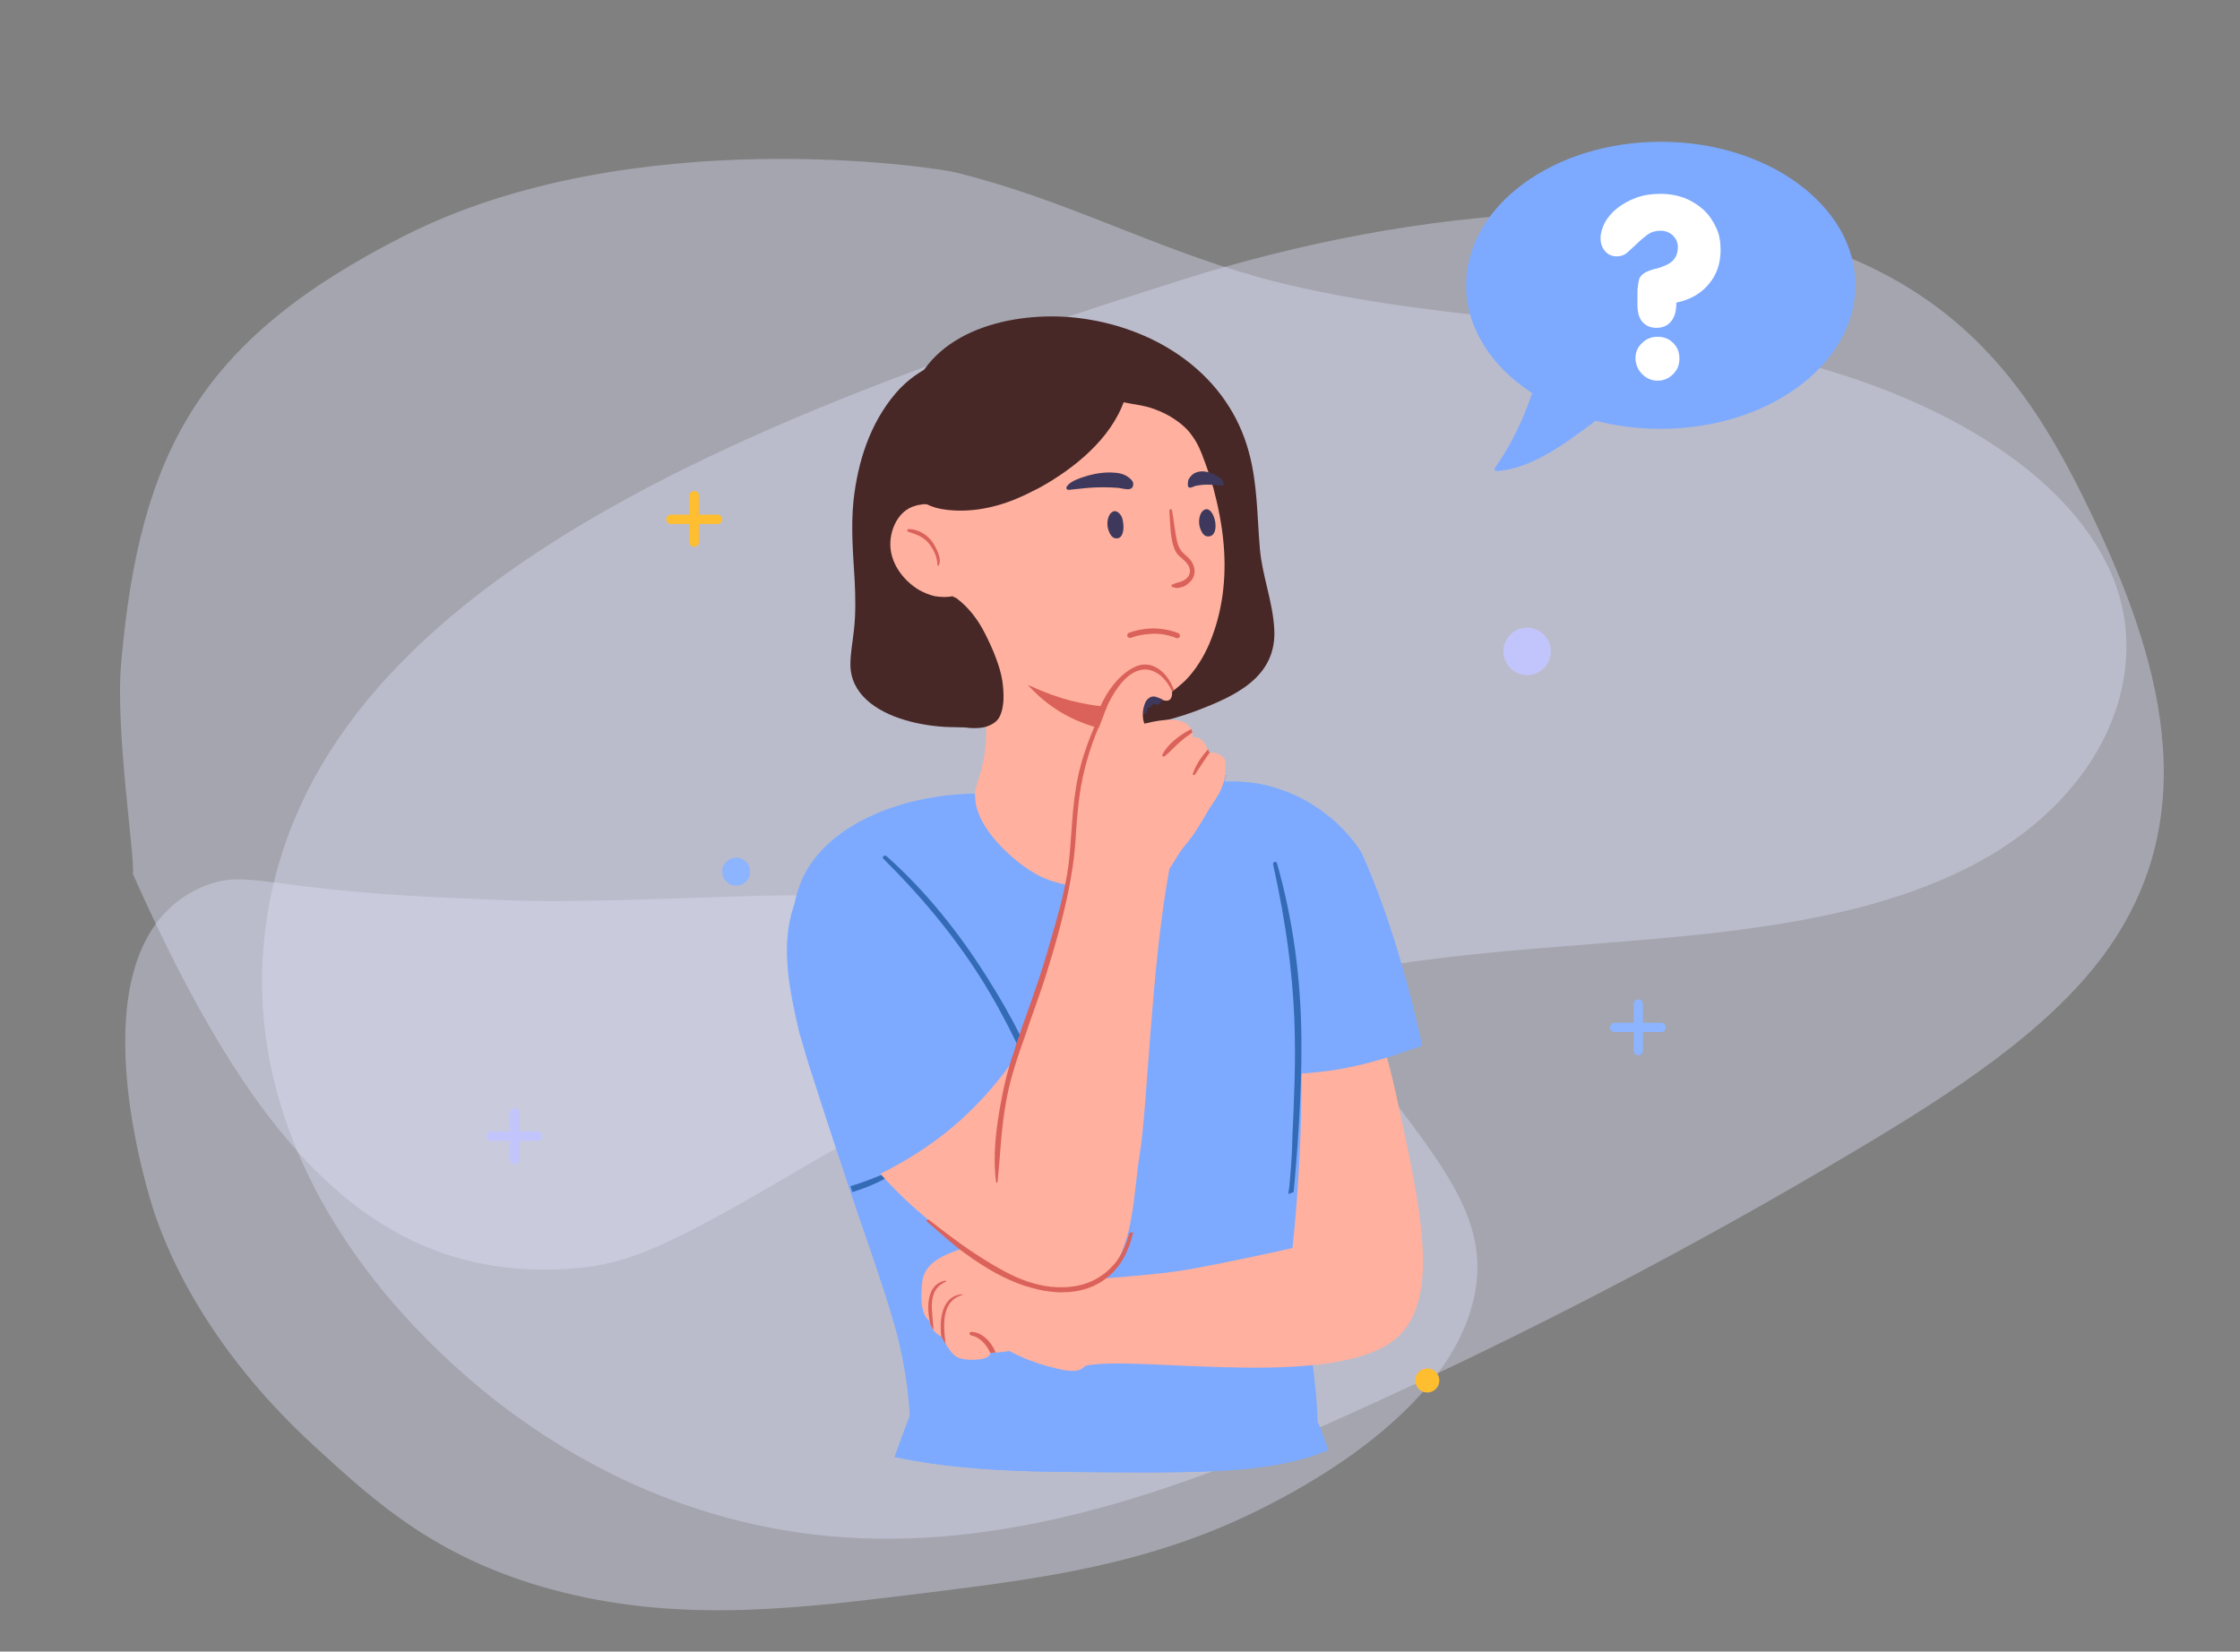
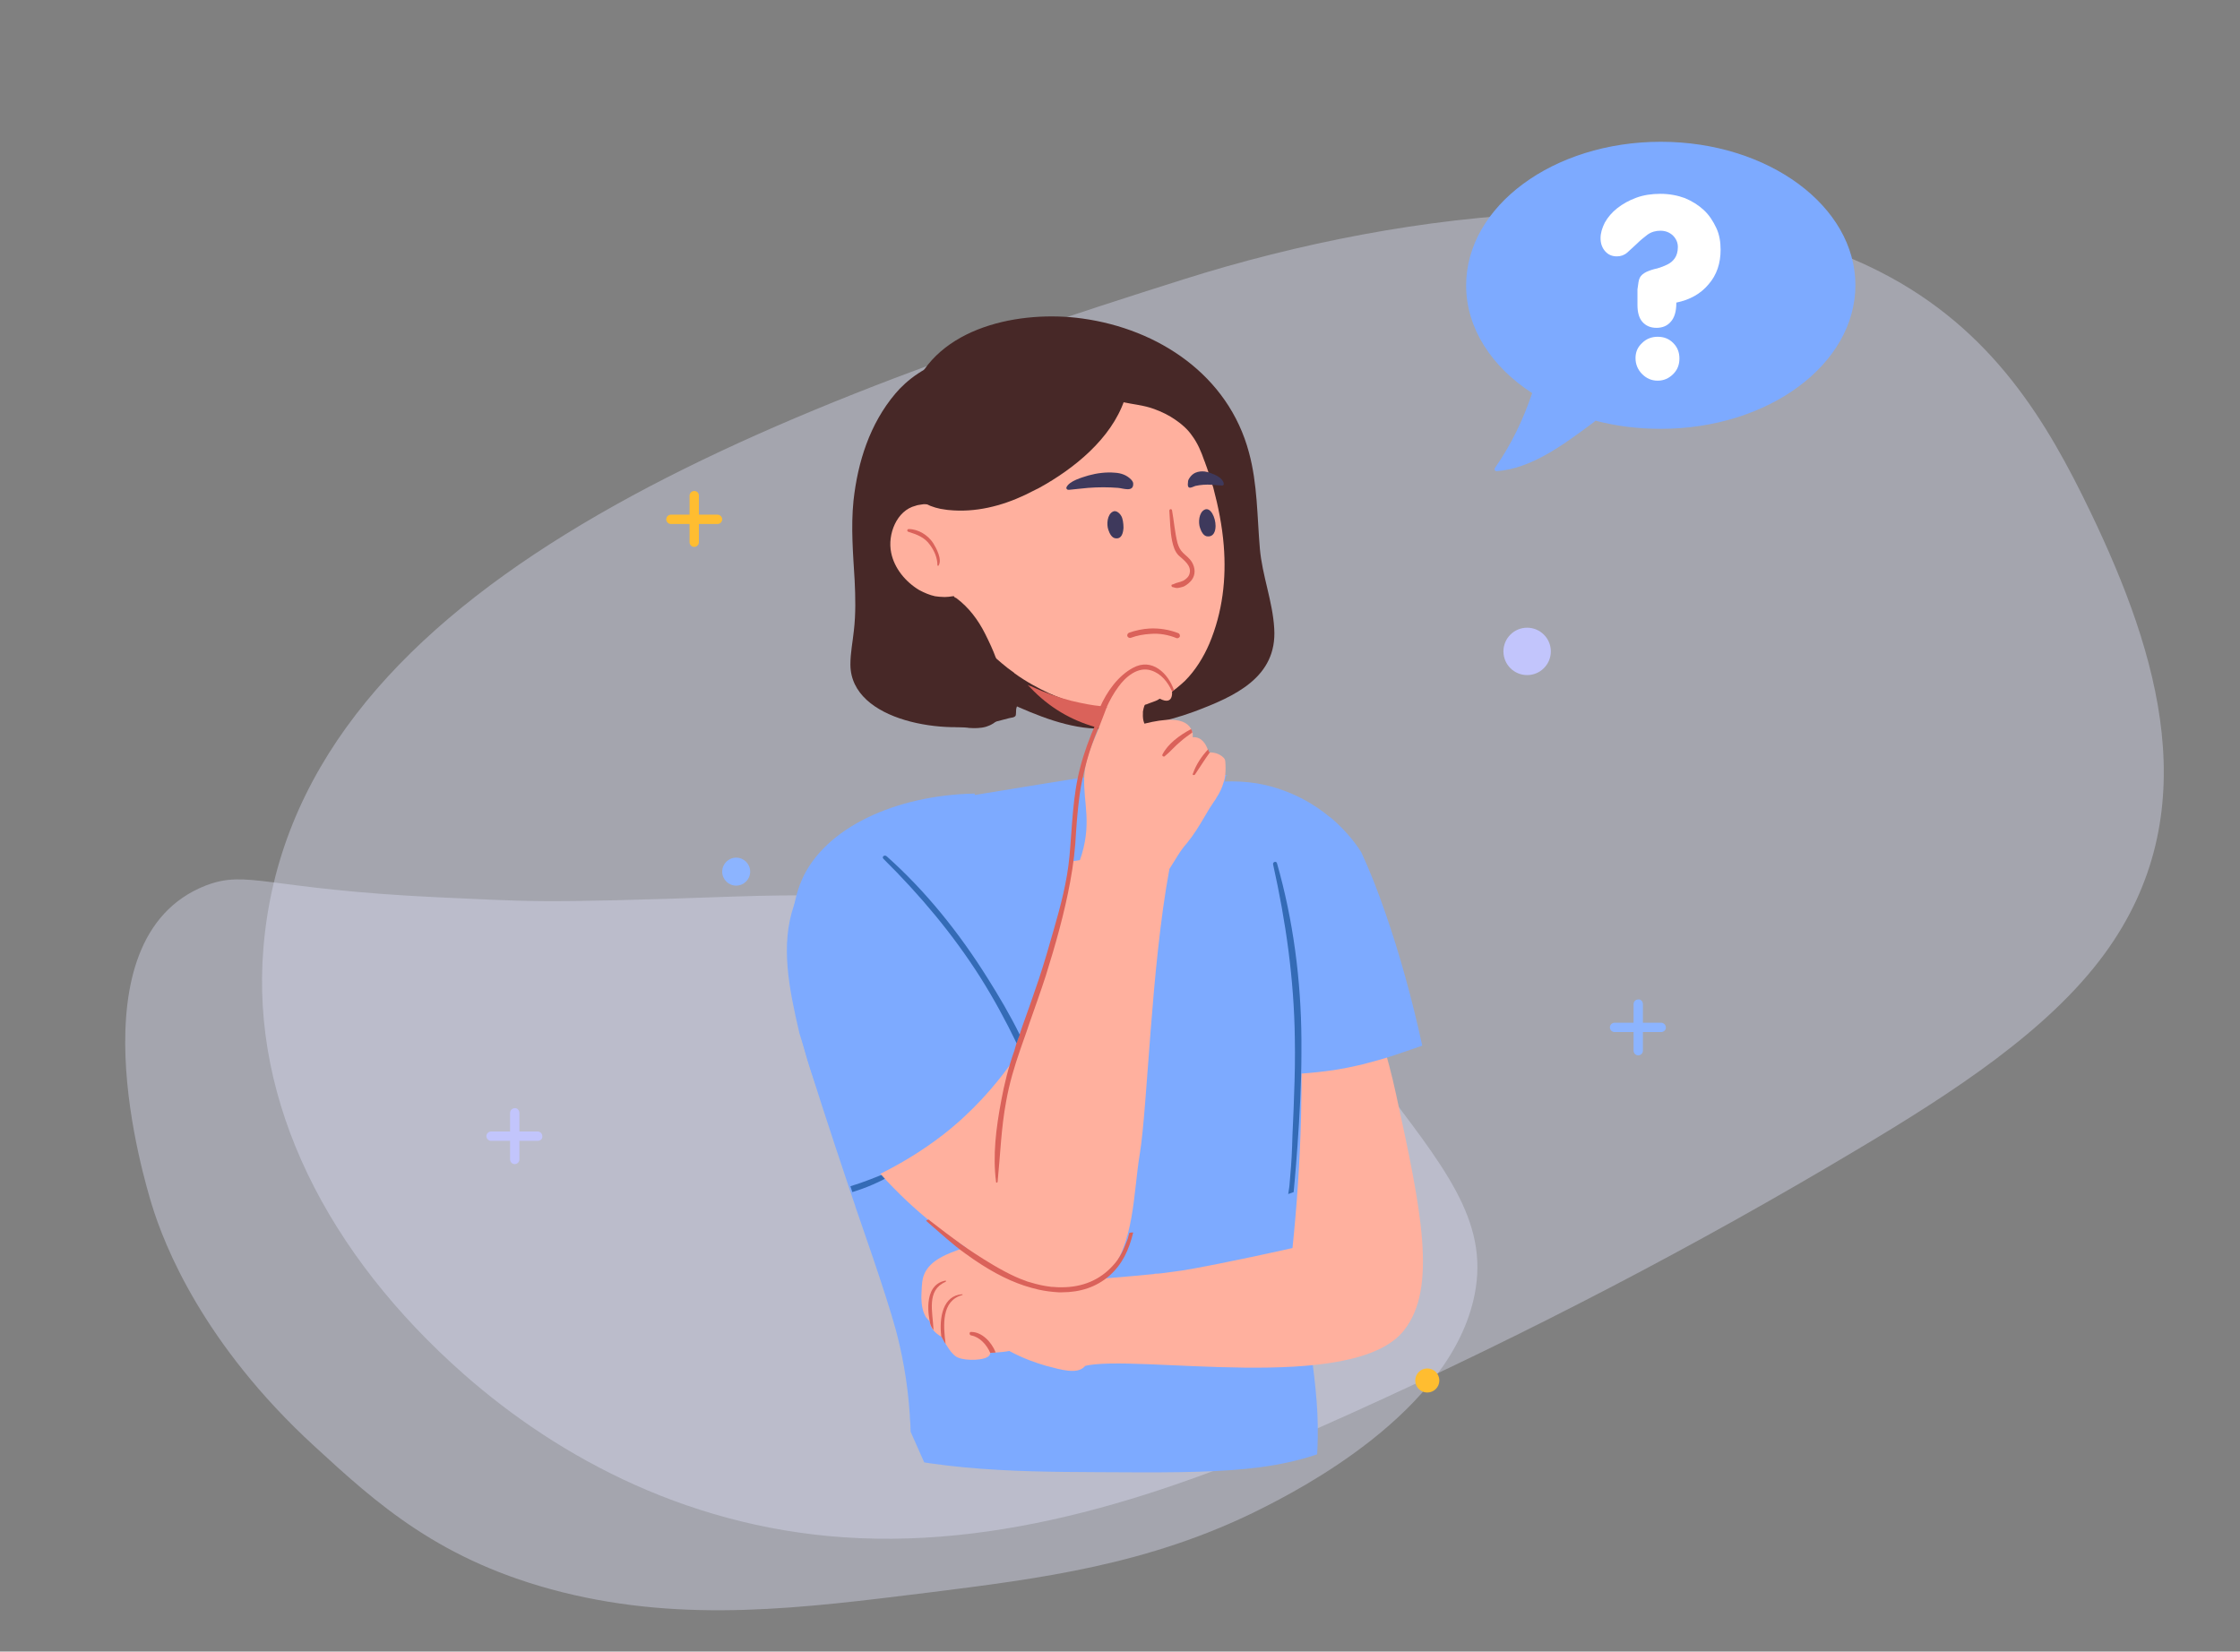
<svg xmlns="http://www.w3.org/2000/svg" xmlns:xlink="http://www.w3.org/1999/xlink" version="1.1" id="Слой_1" x="0px" y="0px" viewBox="0 0 576.6 425.2" style="enable-background:new 0 0 576.6 425.2;" xml:space="preserve">
  <rect x="0" y="0" width="576.6" height="425.2" fill="#808080" stroke="none" />
  <style type="text/css"> .st0{opacity:0.37;fill:#E2E3FC;} .st1{clip-path:url(#SVGID_00000096739860946469575000000012725631029668022925_);} .st2{fill:#7DAAFF;} .st3{fill:#472827;} .st4{fill:#FFB09E;} .st5{fill:#3E395C;} .st6{fill:#DA625A;} .st7{fill:#346BB6;} .st8{fill:#FFFFFF;} .st9{fill:#8CB4FF;} .st10{fill:#FFBD30;} .st11{fill:#C2C5FC;} </style>
  <g id="die_2">
    <path class="st0" d="M304.7,71.9c58.5-18.5,131.7-26.2,179.3-1.9c29,14.8,43,38.7,54.2,62c17.4,36.3,30.1,77.3,3.5,113.6 c-14.4,19.7-39,35.7-63.9,50.5c-41,24.5-84.5,47.2-130.1,67.8c-38.4,17.4-81.9,34-126.4,32.1c-42.7-1.8-77.4-20.6-102-42.3 C84.4,322.9,64.5,284,67.8,244.1C75.2,153,188.9,108.4,304.7,71.9z" />
-     <path class="st0" d="M246,44.4c27.5,6.7,50.4,19.2,77.4,26.8c41.8,11.7,91,10.8,134.1,20.7c39.4,9.1,73.4,28.5,85.5,54.7 c12.1,26.2-1.2,59.1-36.7,76.9c-36.3,18.2-84.2,17.6-128.1,22.3c-62.1,6.6-122.5,25.8-170.6,54.2c-38.1,22.5-47.4,26.3-64.8,26.8 C94,328.2,63.9,291.7,34.2,225c0.6-4.2-4.6-37-3-54.5c4.8-53.9,20-83,72.9-109.8C162.3,31.2,240.5,43,246,44.4z" />
    <path class="st0" d="M52.9,228c-34.8,13.7-15.5,76.5-13.9,81.9c3.3,10.9,13.4,36.2,41.8,62.3c16.2,14.9,32.5,29.8,63.9,37.7 c32,8,61.9,4.1,94.3,0.1c28.7-3.6,56.8-7.1,85.5-21.5c9.3-4.7,49.1-24.8,55.1-55.3c3.8-19.2-8.3-33.2-25.2-55.7 c-8.5-11.3-18-22.7-33.3-30.5c-14.2-7.3-32.9-12.5-76.1-15.2c-23.1-1.5-41-1.5-55.6-1c-53.1,1.9-53.1,1.2-76.8,0.2 C68.2,228.9,63.8,223.8,52.9,228z" />
  </g>
  <g id="woman_2">
    <g>
      <defs>
        <path id="SVGID_1_" d="M348,370.6c-16.9,8.7-33.6,8.6-65.6,8.4c-21.5-0.1-46.6-0.3-69.1-8.7c-46.6-17.4-76.1-68-84.8-110.4 C112,180.5,159.6,86.5,228.3,68.2c32.3-8.6,77.4-2.5,96.4,23.8c14.9,20.6,0.5,35.4,10.5,72c14.7,54.4,54.6,53.9,63.3,98.7 C406.4,303.5,383,352.6,348,370.6z" />
      </defs>
      <clipPath id="SVGID_00000025407173741318072560000007253480868764732854_">
        <use xlink:href="#SVGID_1_" style="overflow:visible;" />
      </clipPath>
      <g id="Woman_1_" style="clip-path:url(#SVGID_00000025407173741318072560000007253480868764732854_);">
        <g id="Woman_4_">
          <g>
            <g>
              <path class="st2" d="M205.8,266.1c0.7,2.2,1.4,4.3,2,6.5c0.4,1.4,0.9,2.8,1.3,4.2c0.3,1.1,0.7,2.2,1,3.2 c0.5,1.6,1,3.1,1.5,4.7c0,0.1,0.1,0.2,0.1,0.3c1.1,3.5,2.3,6.9,3.4,10.4c1.2,3.7,2.5,7.4,3.7,11.1c0.2,0.5,0.3,1,0.5,1.5 c0.5,1.5,0.9,2.5,0.9,2.7c1.2,3.6,7.6,21.5,10.4,31.7c1.4,5.3,3,12.7,3.6,22c0,0.1,0,0.2,0,0.4c0.1,1.2,0.2,2.5,0.2,3.8 c2.6,5.8,5.2,11.7,7.7,17.5c9.6,4.1,26.9,10,49,9.9c19.6-0.2,35-5,44.3-8.8c3.5-4.7,3.7-12,3.8-17c0-1,0-2,0-3 c0-0.1,0-0.2,0-0.3c-0.1-8.3-1.5-16.6-2.4-24.9c0-0.2,0-0.4-0.1-0.6c-0.7-6.5-1-12.9-0.3-19.2c1.5-12.1,3.7-24.2,5.1-36.4 c0.3-2.9,0.7-5.8,1.2-8.7c0.1-0.5,0.1-0.9,0.2-1.4c0.3-1.7,0.5-3.4,0.8-5.2c0.1-0.5,0.1-1,0.2-1.5c1.3-9.2,1.9-18.5-0.3-27.6 c-0.9-3.7-1.1-7.4-0.9-11c0.2-7.5,1.6-14.5-0.9-19.9c0,0,0,0,0,0c-3.1-2.6-9.4-6.9-18.4-8.5c-3.1-0.5-6-0.6-8.5-0.5 c0.2-0.5,0.3-1.1,0.4-1.7c0.3,0,0.6-0.1,0.9-0.1c-0.3,0-0.5,0-0.8-0.1c0,0-0.1,0-0.1,0c-2-0.2-4-0.3-6.2-0.4 c-0.4,0-0.8,0-1.3,0c-0.1,0-0.1,0-0.2,0c-0.3,0-0.5,0-0.8,0c-3.1-0.1-6.4-0.1-9.7,0c-0.5,0-1.1,0-1.6,0 c-5.3,0.1-10.7,0.5-16.3,1c0,0-0.1,0-0.1,0c-0.1,0-0.2,0-0.2,0c-0.1,0-0.1,0-0.2,0c-0.5,0-0.8,0.1-0.9,0.1 c-0.1,0-0.2,0-0.6,0.1c-2.1,0.3-9.9,1.6-26.5,4.3c-0.2,0.3-0.5,0.7-0.8,1c-0.4,0.4-0.7,0.7-1,1c-4.2,0.1-10.5,0.8-17.6,3.4 c-5.9,2.2-18.6,6.8-25,18.6c-0.8,1.4-1.4,2.8-1.9,4.3C200.8,243.3,203.1,254.5,205.8,266.1z" />
            </g>
          </g>
          <g>
            <g>
              <path class="st3" d="M220,149.5c-0.4-6.8-1-13.7-0.3-20.6c1.1-10,4.2-19.8,10.8-27.6c2.7-3.2,7.8-7.5,15-9 c0.5-0.1,1-0.2,1.5-0.3c4.1-0.6,7.7,4.4,10.3,7.5c0.1,0.1,0.2,0.2,0.3,0.3c0.2,0.3,0.5,0.6,0.7,0.8c0,0,0.1,0.1,0.1,0.1 c0.6,0.8,1.1,1.5,1.7,2.3c0.1,0.2,0.3,0.4,0.4,0.6c0.4,0.6,0.7,1.2,1,1.8c0.3,0.5,0.5,0.9,0.7,1.4c0.2,0.3,0.3,0.7,0.5,1 c0.1,0.3,0.3,0.6,0.4,0.9c0.1,0.2,0.2,0.5,0.3,0.7c0.9,2.4,1.7,5,2.4,7.6c0.6,2.3,1.1,4.7,1.5,7.1c0.3,1.9,0.5,3.8,0.7,5.6 c0.1,1,0.1,1.9,0.2,2.9c0,0.2,0,0.4,0,0.6c0,0.4,0,0.7,0,1.1c0,1.7,0.1,3.4,0.1,5.1c0.1,2.3,0.2,4.6,0.4,6.9 c0.4,3.2,0.5,6.2,0.9,9.2c0.2,1.6,0.5,3.2,1,4.8c1.8,6-2.6,13.5-6.4,17.9c-1,1.2-2.2,2.6-2.6,4.2c-0.1,0.4,0,1.6-0.2,1.9 c-0.4,0.5-1,0.4-1.7,0.6c-1.6,0.4-3,0.8-4.6,1.2c-10.8,3.2-36.1-0.1-36.2-15c0-3,0.6-5.9,0.9-8.8 C220.3,158,220.2,153.7,220,149.5z" />
            </g>
            <g>
              <path class="st3" d="M236.1,122c-0.1-0.9-0.3-1.8-0.4-2.7c-1-6.6-3.2-11.7-0.8-18.4c6.2-16.9,27.9-21.1,43.7-18.9 c19.6,2.7,37.6,14.6,42.9,34.5c2.2,8.1,2.1,16.5,2.8,24.7c0.6,7,3.3,13.6,3.7,20.6c0.8,12.6-10.2,17.5-20.6,21.4 c-7.6,2.8-15.7,4.3-23.8,4.4c-8.4,0.1-16.7-3.4-24.2-6.8c-6.6-2.9-8.2-7.2-12.5-12.3c-4-4.8-8.9-8.9-10.2-15.4 c-0.8-4.2,0.2-8.4,0.5-12.6C237.8,134.4,237,128,236.1,122z" />
            </g>
            <g>
              <path class="st4" d="M243.2,137.5c0,0.5,0,1,0.1,1.5c0.1,2.8,0.5,5.6,0.9,8.4c0.1,0.4,0.1,0.7,0.2,1.1c0.3,1.8,0.7,3.4,1.2,5 c0,0,0,0.1,0,0.1c1.6,5,4.2,9.3,8.2,13.4c0.3,0.3,0.5,0.5,0.8,0.8c0.3,0.3,0.6,0.5,0.8,0.8c0.3,0.3,0.6,0.5,0.9,0.8 c1,0.9,2.1,1.8,3.1,2.6c0.5,0.4,1,0.7,1.5,1.1c0.1,0.1,0.2,0.1,0.2,0.2c1.5,1.1,3.1,2.1,4.7,3c1.4,0.8,2.8,1.5,4.3,2.2 c1.8,0.8,3.6,1.5,5.4,2.1c1.4,0.4,2.7,0.8,4.1,1.1c1.2,0.2,2.3,0.4,3.5,0.6c0.1,0,0.2,0,0.2,0c0.5,0,0.9,0.1,1.4,0.1 c0,0,0,0,0,0c0.1,0,0.2,0,0.3,0c0.7,0,1.5,0.1,2.2,0h0.1c0,0,0.1,0,0.1,0c0,0,0.1,0,0.1,0h0c0.1,0,0.1,0,0.2,0 c0.8,0,1.5-0.1,2.3-0.2h0c0.1,0,0.2,0,0.4,0c0.3,0,0.6-0.1,0.9-0.1c0.4-0.1,0.8-0.1,1.2-0.2c0,0,0,0,0,0c0,0,0.1,0,0.1,0 c0.6-0.1,1.2-0.3,1.8-0.4c0,0,0.1,0,0.1,0c0.2-0.1,0.5-0.1,0.7-0.2c0.5-0.2,1-0.4,1.6-0.6c0.3-0.1,0.7-0.3,1-0.4 c0.2-0.1,0.4-0.2,0.5-0.3c0,0,0,0,0,0c0,0,0,0,0,0c1.1-0.5,2.1-1.1,3.1-1.8c0.2-0.1,0.3-0.2,0.5-0.3c0.7-0.5,1.4-1.1,2.1-1.7 c0.3-0.3,0.7-0.6,1-0.9c2.7-2.7,4.8-6.1,6.3-9.6c3.4-8.1,4.4-16.7,3.7-25.3c-0.4-5-1.4-10-2.7-14.9c-0.1-0.3-0.2-0.6-0.3-0.9 c-0.3-1.1-0.6-2.1-1-3.2c-0.2-0.7-0.5-1.4-0.7-2c-0.1-0.3-0.2-0.6-0.3-0.8c-0.8-2.3-1.7-4.5-3.2-6.5c-1.1-1.6-2.6-2.9-4.2-4 c-1.7-1.2-3.6-2.1-5.5-2.8c-2.7-1-5.5-1.2-8.2-1.8c-0.7-0.1-1.4-0.3-2.1-0.5c-0.6-0.2-1.1-0.3-1.6-0.5 c-2.4-0.8-4.6-1.5-7.2-1.7c-0.4,0-0.8-0.1-1.2-0.1c-0.2,0-0.3,0-0.5,0c-5.6-0.2-11.3,0.9-16.2,3.4c-1.7,0.9-3.4,1.9-4.9,3.2 c-0.7,0.6-1.4,1.2-2,1.8c-0.7,0.7-1.4,1.5-2,2.2c-0.4,0.5-0.8,1.1-1.2,1.6c-1.7,2.6-3.2,5.4-4.4,8.2c-1.2,2.9-2.1,6-2.5,9.2 c0,0.3-0.1,0.5-0.1,0.8c0,0.1,0,0.1,0,0.2c0,0.1,0,0.2,0,0.4C243.2,133.3,243.1,135.4,243.2,137.5z" />
            </g>
            <g>
-               <path class="st4" d="M241.3,141.6c0.3,0.8,0.6,1.7,0.9,2.5c1.1,3.2,2.1,6.3,3.1,9.4c0,0,0,0,0,0c1.9,5.9,3.6,11.8,5,17.9 c0.2,0.7,0.3,1.4,0.6,2.1c0.8,2.7,2,5.2,2.4,8.1c0.2,1.7,0.4,3.3,0.5,4.8c0,0.2,0,0.4,0,0.6c0.2,5-0.4,9.2-2.2,14.5 c0,0.1-0.1,0.3-0.1,0.4c-0.3,0.8-0.5,1.7-0.5,2.6c0,0.2,0,0.3,0,0.5c0,8.1,10.1,17.1,16.2,20.3c1.1,0.6,2.3,1.1,3.5,1.5 c0.7,0.2,1.4,0.4,2.1,0.6c0.5,0.1,0.9,0.2,1.4,0.3c0,0,0.1,0,0.1,0c0.1,0,0.3,0,0.4,0.1c0.2,0,0.5,0.1,0.7,0.1c0,0,0,0,0,0 c0.9,0.1,1.8,0.2,2.8,0.2h0.2c2.4,0,4.7-0.4,6.9-1.2c1.4-0.5,2.8-1.1,4-1.8c1.8-1.1,3.3-2.4,4.6-4c2.7-3.2,4.2-7.3,4.5-11.9 c0-0.8,0-1.8,0-2.9c0-0.4-0.1-0.9-0.1-1.4c-0.3-2.5-0.8-5.3-1.6-8c-0.3,0-0.7-0.1-1-0.1c-0.3,0-0.6-0.1-0.9-0.1 c-0.6-1.5-1.2-3.1-1.7-4.7c0-0.1-0.1-0.2-0.1-0.3c-0.2-0.6-0.3-1.2-0.5-1.7c-0.1-0.5-0.3-1.1-0.4-1.6c0-0.2-0.1-0.4-0.1-0.5 c0-0.2-0.1-0.4-0.1-0.5c0-0.1,0-0.1,0-0.2c0-0.1,0-0.1,0-0.2c0,0,0,0,0,0c-0.1-0.5-0.2-0.9-0.2-1.4c-0.1-1.1-0.2-2.3-0.2-3.4 v-0.2c0-0.3,0-0.7,0-1c0-0.2,0-0.4,0-0.6c0.1-0.9,0.2-1.8,0.4-2.7c0.3-1.6,0.7-3.3,0.8-4.9c0-0.1,0-0.2,0-0.3 c0-0.2,0-0.4,0-0.6c0-0.2,0-0.3,0-0.5c0-2.1-0.6-4.2-1.9-5.7c-0.9-1.1-1.1-1.1-1.6-2.4c-0.5-1.4-0.9-2.6-1.8-3.8 c-2.6-3.2-6.7-6.5-10.5-8.1c-2.5-1.1-5.2-1.5-7.9-1.8c-0.3,0-0.6-0.1-1-0.1c-2.3-0.3-4.5-0.6-6.7-1.2c-3.3-1-6.1-1.6-8.5-4.1 c-0.4-0.4-0.8-0.8-1.2-1.2c-0.3-0.3-0.7-0.6-1.1-0.9c0,0-0.1-0.1-0.1-0.1c-1.7-1.3-3.7-2.3-5.9-2.8c-0.2,0-0.4-0.1-0.6-0.1 c-0.2,0-0.5,0-0.7,0c-1,0-2,0.4-2.1,1.3C241,140.7,241.2,141.1,241.3,141.6z" />
-             </g>
+               </g>
            <g>
              <path class="st5" d="M289.2,135.9c0-1.2-0.2-2.5-0.6-3.1c-0.4-0.7-1.3-1.5-2.1-1.1c-1.5,0.7-1.7,3.3-1.2,4.7 c0.3,0.9,0.9,2.2,2,2.2C288.7,138.7,289.1,137.3,289.2,135.9z" />
            </g>
            <g>
              <path class="st5" d="M312.9,135.4c0-2.2-1.3-4.9-2.8-4.2c-1.5,0.7-1.7,3.3-1.2,4.7c0.3,0.9,0.9,2.2,2,2.2 C312.3,138.2,312.9,136.9,312.9,135.4z" />
            </g>
            <g>
              <path class="st6" d="M301.7,150.5c0.5-0.1,0.9-0.4,1.4-0.5c0.5-0.1,1-0.3,1.5-0.5c0.7-0.4,1.4-1,1.6-1.8 c0.6-2.1-1.5-3.5-2.8-4.7c-1-1-1.4-2.4-1.7-3.8c-0.5-2.5-0.5-5.1-0.7-7.7c0-0.5,0.6-0.6,0.7-0.1c0.5,2.8,0.7,5.6,1.4,8.4 c0.3,1,0.7,1.8,1.4,2.5c0.8,0.8,1.7,1.4,2.3,2.4c0.9,1.5,1,3.3-0.1,4.7c-0.5,0.6-1.1,1.1-1.8,1.5c-0.4,0.2-0.9,0.3-1.3,0.4 c-0.8,0.2-1.1,0-1.9-0.2C301.6,151,301.4,150.6,301.7,150.5z" />
            </g>
            <g>
              <path class="st4" d="M229.4,142.3c0.8,4,3.7,7.5,7.2,9.6c1.3,0.7,2.7,1.3,4.1,1.6c0.7,0.1,1.6,0.2,2.5,0.2 c0.7,0,1.4-0.1,2-0.2c0.1,0,0.2,0,0.3,0c2.3-0.4,4.5-1.4,5.7-2.9c0.9-1.2,1.3-2.7,0.8-4.6c-0.4-1.4-1-2.7-1.7-4 c-0.4-0.7-0.9-1.5-1.3-2.1c-0.7-1-1.4-2-2-3c-0.2-0.2-0.5-0.7-0.7-1.2c0,0,0.1-0.1,0-0.2c-0.1-1.8-0.9-3.1-2.2-4 c-0.2-0.2-0.5-0.3-0.7-0.5c-1.5-0.8-3.4-1.2-5.1-1.2c-0.4,0-0.8,0-1.2,0.1c-0.5,0.1-0.9,0.1-1.4,0.3 C230.8,131.4,228.4,137.6,229.4,142.3z" />
            </g>
            <g>
              <g>
                <path class="st6" d="M264.5,176.3c0.2,0.2,0.5,0.5,0.7,0.7c4.9,5.2,10.6,8.4,16.5,10.1c0.4,0.1,0.7,0.2,1.1,0.3c0,0,0,0,0,0 c0.1,0,0.2,0.1,0.3,0.1h0c0.7,0.2,1.3,0.3,2,0.4c2.3,0.5,4.8,0.6,7.1,0.4c0-0.2-0.1-0.4-0.1-0.5c0-0.2-0.1-0.4-0.1-0.5 c0-0.1,0-0.1,0-0.2c0-0.1,0-0.1,0-0.2c0,0,0,0,0,0c-0.1-0.5,0.8-1.4,0.7-1.9c-0.1-1.1-0.3-2-1.1-2.9c0,0,0,0,0,0 c0,0,0-0.1,0-0.1c-0.1,0-0.5,0.1-1.3,0.1h0c-1.1,0.1-3,0.1-5.3-0.1h0c-0.5,0-1.1-0.1-1.6-0.2c-2.2-0.2-4.8-0.7-7.7-1.4 c-3.1-0.8-6.6-2-10.2-3.7C265.1,176.6,264.8,176.5,264.5,176.3z" />
              </g>
            </g>
            <g>
              <path class="st6" d="M233.9,136.2c2.5,0,5,1.6,6.3,3.6c0.8,1.3,2.4,4.2,1.4,5.8c-0.1,0.2-0.3,0-0.3-0.1c0-1.9-0.8-3.7-1.9-5.2 c-1.4-2-3.4-2.7-5.6-3.4C233.4,136.8,233.5,136.2,233.9,136.2z" />
            </g>
            <g>
              <g>
                <path class="st5" d="M274.5,125.5c0,0.1,0,0.2,0,0.2c0,0.1,0.1,0.2,0.2,0.3c0.1,0.1,0.4,0.1,0.5,0.1c1.6-0.2,3.2-0.3,4.9-0.5 c2.6-0.2,5.2-0.2,7.7,0c1.3,0.1,4,1.2,3.9-1.1c0-0.4-0.3-0.8-0.6-1.1c-1.1-1.1-2.5-1.6-4.1-1.7c-2.3-0.2-4.6,0.1-6.8,0.7 C278.6,122.9,275.2,123.8,274.5,125.5z" />
              </g>
            </g>
            <g>
              <g>
                <path class="st5" d="M307.7,125.1c1.4-0.3,2.8-0.4,4.2-0.3c0.4,0,0.9,0.1,1.3,0.1c0.4,0,0.9,0.1,1.4,0.1c0.1,0,0.2,0,0.3-0.1 c0.1-0.1,0.1-0.2,0.1-0.3c0-0.1,0-0.1,0-0.2c-0.4-1.5-2.3-2.2-3.1-2.5c-0.4-0.2-0.8-0.3-1.2-0.4c-0.8-0.2-1.6-0.2-2.4,0 c-0.8,0.2-1.6,0.7-2.2,1.7c-0.2,0.3-0.3,0.6-0.3,1C305.5,126.4,307,125.3,307.7,125.1z" />
              </g>
            </g>
            <g>
              <g>
                <path class="st3" d="M231.4,120.8c0.4,3.7,2.6,6.4,5.6,8.2c0.4,0.3,0.9,0.5,1.3,0.7c1.6,0.8,3.3,1.3,5.1,1.5 c0.2,0,0.5,0.1,0.7,0.1c0,0,0.1,0,0.1,0c6.8,0.7,13.6-1,19.7-3.9c1.2-0.6,2.4-1.2,3.6-1.8c9.1-5,18.5-12.7,21.9-22.5 c0.4-1,0.7-2.1,0.9-3.1c0.1-0.4-0.3-0.6-0.6-0.6c4.3-5.2-1.3-11.8-6.5-14c-7.6-3.2-16.1-0.6-23.1,2.9c-3,1.5-5.7,3.2-8.4,5.2 c-3.4,2.6-6.5,5.5-9.2,8.8c-2.9,3.5-5.8,7.7-7.7,12.1c-0.8,1.9-1.5,3.9-1.9,5.8C232.4,119.6,231.3,119.9,231.4,120.8z" />
              </g>
            </g>
            <g>
              <g>
                <path class="st3" d="M233.3,184.9c4,1.2,10.4,1.9,14,2.3h0c0.9,0.1,1.7,0.1,2.1,0.2c1.5,0.1,3,0.1,4.4-0.3 c0.9-0.3,1.8-0.7,2.5-1.3c0.4-0.4,0.8-0.8,1-1.3c0.6-1.1,0.9-2.6,1-4.2c0.1-1.8-0.1-3.7-0.3-5.1c-0.3-1.9-0.9-3.8-1.6-5.7 c-0.8-2.2-1.8-4.3-2.8-6.3c-1.8-3.6-4.2-6.8-7.4-9.2c-0.2-0.1-0.4-0.2-0.6-0.3c-0.1,0-0.2,0-0.3,0c-0.1,0-0.3,0-0.4,0.1 c-0.5,0.2-1.3,0.7-1.6,1.1c-1.3,1.6-2.2,3.8-3.1,5.7c-0.2,0.5-0.5,1-0.7,1.4c-1.2,2.3-2.5,4.5-3.5,6.8 C232.9,176,225,182.5,233.3,184.9z" />
              </g>
            </g>
          </g>
          <path class="st7" d="M218.9,305.4c0.2,0.5,0.3,1,0.5,1.5c3.6-1.1,7.1-2.6,10.3-4.5c0.5-0.3,0.1-1.2-0.4-0.9 C225.9,302.9,222.5,304.3,218.9,305.4z" />
          <g>
            <g>
              <path class="st4" d="M271.9,336c0.7,1.5,0.8,3,0.7,4.4c0,0.1,0,0.1,0,0.2c0,0.4-0.1,0.8-0.2,1.2c0,0.1,0,0.1,0,0.2 c-0.4,2.2-1.1,4.3-1.3,6.5c-0.1,1.6,4.5,3.2,6.9,3.3c0.4,0,0.8,0,1-0.1c13-3.3,69.3,7.4,82.4-9.2c8.6-10.9,4.5-30.8-2-60.6 c-1.2-5.6-2.5-10.2-3.4-13.2c-1.9,0.9-4.1,1.7-6.6,2.4c-5.6,1.6-10.6,1.9-14.4,1.7c0.1,4.9,0,9.8-0.1,14.9 c-0.3,11.8-1.1,23-2.2,33.6c-15.1,3.4-26.3,5.5-28.5,5.8c-0.7,0.1-4.4,0.6-5.2,0.7c-0.4,0-0.7,0.1-1.1,0.1c-0.1,0-0.2,0-0.3,0 c-0.2,0-0.4,0-0.6,0.1c-7.6,0.8-15.3,1.2-23,2.2c-0.5,0.1-5.8,0.6-4.4,2.2C270.7,333.8,271.4,334.9,271.9,336z" />
              <path class="st2" d="M296.2,205.8c0,0,0.8,0.1,2.2,0.4c2.5,0.5,6.9,1.7,11.7,4c7,3.4,14.9,9.2,19,19.1 c1.3,3.2,2.3,6.9,2.6,11.1c0.4,4.5,0.7,9,0.9,13.3c0,0,0,0,0,0.1c0.4,6.5,0.6,12.7,0.7,18.2c0,1.6,0.1,3.1,0.1,4.5 c0.5,0,1-0.1,1.5-0.1c2.8-0.2,5.6-0.5,8.4-0.9c2.5-0.4,5-0.9,7.5-1.5c2.7-0.7,5.3-1.4,8-2.3c1.8-0.6,3.5-1.2,5.3-1.8 c0.7-0.2,1.3-0.5,2-0.7c-2.6-12-5.9-23.9-9.5-34.2c-2-5.8-4.1-11.1-6.2-15.6c-1.7-2.7-3.9-5.3-6.6-7.8 c-0.4-0.3-0.9-0.9-1.7-1.4c0,0,0,0,0,0c-3.1-2.6-9.4-6.9-18.4-8.5c-3.1-0.5-6-0.6-8.5-0.5c0.2-0.5,0.3-1.1,0.4-1.7 c-7.4,1.2-14,3.8-17.2,5.2C297,205.4,296.2,205.8,296.2,205.8z" />
            </g>
            <g>
              <path class="st4" d="M278.1,227.9c4.6,4.1,21.6-2.3,21.6-2.3c0.4-0.5,0.8-1.1,1.2-1.7c1.5-2.3,2.8-4.8,4.6-6.8 c1.8-2.2,3.2-4.5,4.6-6.9c0.8-1.4,1.6-2.7,2.5-4c0.2-0.3,0.4-0.5,0.5-0.8c0.9-1.3,1.5-2.7,1.9-4.1c0.2-0.5,0.3-1.1,0.4-1.7 c0-0.1,0-0.1,0-0.2c0.1-1.1,0.1-2.2,0-3.4c0-0.3-0.2-0.7-0.4-0.9c-1.3-1.3-2.9-1.4-3.6-1.4c-0.2,0-0.3,0-0.3,0 s-0.1-0.3-0.2-0.7c-0.4-1.2-1.5-3.4-3.9-3.2c0,0,0.1-0.4,0-1c0-0.3-0.1-0.6-0.3-0.9c-0.5-1.2-1.9-2.6-5.4-2.6 c-1.7,0-3.9,0.3-6.7,1c0,0-0.5-0.9-0.4-2.6v0c0,0,0,0,0-0.1c0-0.1,0-0.2,0-0.4c0.1-0.5,0.2-1.1,0.5-1.8 c0.1-0.3,0.2-0.6,0.4-0.9c0.3-0.6,0.7-1.3,1.2-2.1c0,0,0,0,0-0.1c0.1,0.1,0.1,0.1,0.2,0.2c0.8,0.6,1.5,1.1,2.1,1.4 c0,0,0,0,0,0c3.5,1.8,3.1-1.8,3.1-1.8c0-0.4-0.2-0.7-0.5-1c-1-1.9-3.7-5.9-8.4-4.6c-0.5,0.1-0.9,0.3-1.4,0.6 c-3.3,1.6-4.5,4-6.4,8.9c0,0,0,0.1-0.1,0.1c0,0.1-0.1,0.1-0.1,0.2c-0.6,1.5-1.2,3.2-2,5.2c0,0,0,0,0,0.1c0,0,0,0,0,0 c-0.5,1.3-1.1,2.6-1.7,4.1c-1.1,2.6-1.7,5-1.9,7.1c0,0.4-0.1,0.9-0.1,1.3c-0.3,6.7,2.2,12-1.2,21.6c-0.1,0.2-0.1,0.4-0.2,0.6 C276.6,225,276.9,226.9,278.1,227.9z" />
            </g>
            <path class="st4" d="M223.7,298.8c8,9.7,17.6,18,28.3,24.5c8.9,5.5,23.8,15.6,32.9,5.3c7.2-8.2,6.8-21.4,8.5-31.6 c2-12.3,2.9-47.8,7.6-73.2c0,0-2.7-5.7-24.8-2.1c0,0-9.7,37.6-14.3,49.8c0,0,0,0.1-0.1,0.1c0,0-0.2-0.4-0.6-1.2 c-0.5-1-1.4-2.6-2.5-4.5c-4.1,7.6-10,14.4-16.5,20.1C236.5,291,230.3,295.3,223.7,298.8z" />
            <g>
              <path class="st6" d="M283.1,182.2c0.6,0.1,1.1,0,1.7,0c0.8-1.8,1.9-3.8,3.1-5.4c1.8-2.5,5-5.3,8.4-4.2c2.6,0.8,4.3,3,5.4,5.4 c0.2-0.1,0.3-0.2,0.5-0.3c-1.5-4.4-5.7-8.4-10.5-5.8C287.9,173.9,284.9,178,283.1,182.2z" />
            </g>
            <g>
-               <path class="st5" d="M295.9,179.6c1.1-0.7,2.1,0,3.2,0.4c0.2,0.1-0.1,0.7-0.3,0.6c0,0-0.1,0-0.1,0c0,0.4-0.2,0.7-0.6,0.8 c-0.3,0-0.6,0-0.9-0.2c-0.4-0.2-0.3-0.2-0.5,0.1c-0.2,0.3-0.4,0.6-0.7,0.8c-0.2,0.2-0.4,0.1-0.5,0c-0.1,0.5-0.2,1-0.3,1.4 c-0.1,0.3-0.9,0.3-0.9,0C294.4,182,294.6,180.4,295.9,179.6z" />
-             </g>
+               </g>
            <path class="st7" d="M333.3,267.2c0.1,5,0,10-0.2,15c-0.1,4.3-0.4,8.7-0.5,13c-0.1,3.4-0.4,6.8-0.7,10.2 c-0.1,0.7-0.2,1.3-0.3,2c0.9-0.3,1.4-0.5,1.4-0.5s2-20.4,2-35.7c0-1.2,0-2.4,0-3.6c-0.1-15.3-2.1-30.7-6.3-45.4 c-0.2-0.6-1.1-0.3-1,0.3C331,237.3,333.1,252.1,333.3,267.2z" />
            <g>
              <g>
                <path class="st4" d="M237.9,338.2c0.2,0.5,0.4,0.9,0.8,1.3c0.3,0.4,0.6,0.6,0.6,0.6c0.1,1,0.5,1.8,1,2.4c0.9,1.1,2,1.6,2,1.6 s0,0,0.1,0.1c0.1,0.1,0.2,0.3,0.3,0.5c0.2,0.4,0.5,0.9,0.8,1.4c0.4,0.6,0.8,1.3,1.3,1.9c0.6,0.7,1.2,1.3,1.8,1.5 c2,0.9,7.2,0.8,8.1-0.6c0.1-0.2,0.2-0.4,0.2-0.6c0,0,0.1,0,0.1,0c0.4,0,0.9-0.1,1.3-0.1c0,0,0.1,0,0.1,0 c1.3-0.1,2.4-0.2,3.4-0.4c3.7,2,7,3.1,9.4,3.8c4.1,1.1,8,2.2,9.9,0.3c0.7-0.7,0.2-0.9,1.4-3.4c1.3-2.7,2.1-4.6,2.4-5.7 c0.1-0.3-0.3-0.8-1-1.5c-0.1-0.1-0.1-0.1-0.2-0.2c-0.4-0.4-0.9-0.9-1.5-1.4c-0.1-0.1-0.2-0.2-0.3-0.2c-1.9-1.7-4.6-3.8-7.6-6 c-8.5-6.3-19.1-13.5-19.1-13.5c-1.3,0.2-3.2,0.6-5.5,1.4c-3.6,1.3-8.4,2.9-9.9,6.9c-0.4,1-0.5,2.2-0.6,4.6 C237.1,334.4,237.2,336.6,237.9,338.2z" />
              </g>
              <g>
                <path class="st6" d="M250,343.8c2.2,0.4,4,2.4,4.9,4.5c0.4,0,0.9-0.1,1.3-0.1c0,0,0.1,0,0.1,0c-1.1-2.8-3.6-5.3-6.3-5.3 C249.5,342.8,249.4,343.7,250,343.8z" />
              </g>
              <g>
                <path class="st6" d="M242.3,344.1c0.1,0.1,0.2,0.3,0.3,0.5c0.2,0.4,0.5,0.9,0.8,1.4c-0.6-4.9-1.1-11.1,4.3-12.6 c0.1,0,0.1-0.3,0-0.2C242.7,333.5,241.7,339.2,242.3,344.1z" />
              </g>
              <g>
                <path class="st6" d="M239.3,340c0.1,1,0.5,1.8,1,2.4c-0.2-4.7-1.9-10.2,3.1-12.4c0.2-0.1,0.1-0.4-0.1-0.3 C237.2,330.9,239.3,340,239.3,340z" />
              </g>
            </g>
            <g>
              <path class="st6" d="M307.6,199.4c1.3-1.9,2.5-3.9,3.9-5.8c-0.2,0-0.3,0-0.3,0s-0.1-0.3-0.2-0.7c-1.7,1.8-3.1,3.9-3.9,6.2 C306.8,199.5,307.3,199.7,307.6,199.4z" />
            </g>
            <g>
              <path class="st6" d="M299.8,194.7c1.5-1.2,2.7-2.7,4.2-3.9c0.9-0.8,1.9-1.5,2.9-2.2c0-0.3-0.1-0.6-0.3-0.9 c-3,1.6-6,3.8-7.4,6.6C299.1,194.7,299.6,194.9,299.8,194.7z" />
            </g>
            <path class="st2" d="M250.9,204.9c-3.9,8.8-7.9,17.6-11.8,26.4c-0.2,0.5-0.5,1-0.7,1.5c-0.2,0.3-0.3,0.7-0.5,1 c5.2,5.6,19.5,24.7,23.3,36.2c0.2,0.6,0.4,1.2,0.5,1.7c-0.6,0.9-1.2,1.8-1.9,2.7c-3.8,5.2-9.3,11.7-17,17.7 c-5.8,4.5-11.4,7.7-16.2,10.1c-1.2,0.6-2.4,1.1-3.6,1.6c-3.4-4.8-7.6-11.5-11.3-20.2c-2.2-5.2-4.2-11.1-5.7-17.6 c-0.1-0.5-0.2-1-0.3-1.5c-0.4-1.6-5.2-24.4,0.7-38c5.9-13.4,24.1-21.8,44.5-22.2L250.9,204.9z" />
            <path class="st6" d="M256.4,304.3c0,0.3,0.4,0.2,0.4-0.1c0.7-6.9,0.9-13.8,2.2-20.7c0.8-4.5,2.1-8.9,3.6-13.2 c0.3-0.8,0.5-1.5,0.8-2.3c0.6-1.6,1.1-3.2,1.7-4.9c1.4-4,2.8-7.9,4.1-11.9c2.5-8,4.8-16.1,6.3-24.3c0.8-4.3,1.3-8.6,1.5-12.9 c0.2-3.1,0.5-6.2,0.9-9.3c0.8-5.8,2.6-12.1,4.8-17.2c0.1-0.2-0.6-1.5-0.6-1.3c-1.6,3.6-3,7.4-4,11.2c-2,7.5-2.1,15.3-2.8,23 c-0.6,6.5-2.3,12.9-4.1,19.1c-1.2,4.2-2.4,8.4-3.8,12.6c-1.4,4.1-2.8,8.2-4.3,12.3c-0.2,0.6-0.4,1.2-0.6,1.8 c-0.3,0.7-0.5,1.5-0.8,2.2c-0.2,0.7-0.4,1.4-0.6,2.1c-1.5,4.2-2.6,8.6-3.4,13C256.4,290.4,255.5,297.5,256.4,304.3z" />
            <path class="st6" d="M238.4,314.3l0.8,0.7c2.7,2.3,6,5.4,9.4,7.8c5.5,4,10.3,6.6,15.1,8.2c0,0,0,0,0,0c1.2,0.4,2.4,0.7,3.6,1 c1.8,0.4,3.5,0.6,5.2,0.7c0.1,0,0.1,0,0.2,0c0.2,0,0.4,0,0.6,0c4.9,0,8.9-1.4,12.2-4.2c3.4-3,5.1-6.7,6.2-11.2 c-0.1,0-0.2,0-0.3,0c-0.2,0-0.4,0-0.7,0.1c-0.1,0.4-0.3,1.1-0.4,1.5c-1,2.6-1.9,4.9-3.9,7c-3.3,3.6-7.7,5.5-13.1,5.5 c-0.7,0-1.5,0-2.3-0.1c-0.1,0-0.2,0-0.3,0c-1.8-0.2-3.7-0.6-5.6-1.2c-0.4-0.1-0.8-0.2-1.2-0.4c0,0,0,0,0,0 c-6.5-2.2-16.5-9.4-16.5-9.4c-2.2-1.6-4.9-3.6-8.1-6.1c0-0.1-0.1-0.1-0.2-0.2C238.8,314,238.5,314.1,238.4,314.3z" />
          </g>
          <path class="st7" d="M227.4,221.1c9.4,9.3,17.9,19.4,25,30.6c3.4,5.4,6.5,11.1,9.3,16.9c0.2-0.8,0.5-1.5,0.8-2.2 c-2.5-5.1-5.4-10-8.3-14.6c-7.2-11.5-15.8-22.3-25.9-31.3C227.7,219.9,226.9,220.6,227.4,221.1z" />
        </g>
        <g>
          <g>
-             <path class="st2" d="M352.2,407.7c-1.7-6.8-3.6-13.8-5.8-21c-2.6-8.6-5.2-15.5-7-20.3c-15.5,2.5-34.5,4.3-56.1,3.5 c-18.7-0.6-35.2-3-49-5.8c-1.9,5-4.6,12.4-7.8,21.5c0,0-4,10-8.1,22H352.2z" />
-           </g>
+             </g>
        </g>
        <g>
          <path class="st6" d="M303.1,164.3c-0.1,0-0.2,0-0.2,0c-2.2-0.9-4.5-1.3-6.8-1.1c-1.7,0.1-3.4,0.4-5,1c-0.3,0.1-0.7,0-0.9-0.4 c-0.1-0.3,0-0.7,0.4-0.9c1.7-0.6,3.5-1,5.4-1.1c2.5-0.1,5,0.3,7.3,1.2c0.3,0.1,0.5,0.5,0.4,0.9 C303.6,164.1,303.3,164.3,303.1,164.3z" />
        </g>
      </g>
    </g>
  </g>
  <g id="bubble_speech_2">
    <path class="st2" d="M427.5,36.5c-27.7,0-50.1,16.6-50.1,37c0,11,6.6,21,17,27.7c-2.3,6.8-5.4,13.3-9.6,19.3 c-0.2,0.3,0,0.8,0.4,0.8c8.9-0.6,17.2-6.8,24.1-11.9c0.5-0.4,1-0.7,1.4-1.1c5.3,1.4,10.9,2.1,16.8,2.1c27.7,0,50.1-16.6,50.1-37 C477.6,53.1,455.2,36.5,427.5,36.5z" />
    <g>
      <path class="st8" d="M422.1,71.5c0.3-0.6,0.9-1.1,1.7-1.5c0.9-0.4,1.8-0.7,2.8-0.9c1-0.3,1.8-0.6,2.6-1c0.8-0.4,1.4-0.9,1.9-1.6 c0.5-0.7,0.8-1.7,0.8-2.9c0-1.1-0.4-2.1-1.3-3c-0.9-0.8-1.9-1.2-3.2-1.2c-1.2,0-2.3,0.3-3.3,1c-0.9,0.7-1.8,1.4-2.7,2.3 c-0.9,0.8-1.7,1.6-2.5,2.3c-0.8,0.7-1.7,1-2.7,1c-1.2,0-2.2-0.4-3-1.3c-0.8-0.9-1.2-2-1.2-3.4c0-1.3,0.4-2.6,1.1-4 c0.8-1.4,1.8-2.6,3.2-3.7c1.4-1.1,3-2,4.9-2.7c1.9-0.7,4-1,6.2-1c2.3,0,4.4,0.4,6.3,1.1c1.9,0.8,3.5,1.8,4.9,3.1 c1.4,1.3,2.4,2.9,3.2,4.6c0.8,1.7,1.1,3.6,1.1,5.6c0,3.5-1,6.5-3.1,8.9c-2,2.4-4.8,4-8.3,4.7v0.2c0,2.1-0.5,3.7-1.4,4.7 c-0.9,1.1-2.2,1.6-3.7,1.6c-1.5,0-2.7-0.5-3.6-1.5c-0.9-1-1.3-2.5-1.3-4.4v-4C421.7,73,421.8,72.1,422.1,71.5z M422.7,88.3 c1.1-1.1,2.5-1.6,4-1.6c1.6,0,2.9,0.5,4,1.6c1.1,1.1,1.6,2.4,1.6,4c0,1.6-0.5,2.9-1.6,4c-1.1,1.1-2.4,1.7-4,1.7 c-1.6,0-2.9-0.6-4-1.7c-1.1-1.1-1.7-2.5-1.7-4.1C421,90.7,421.5,89.4,422.7,88.3z" />
    </g>
  </g>
  <g id="decor_2">
    <g>
      <g>
        <g>
          <path class="st9" d="M427.6,265.7h-12c-0.7,0-1.2-0.6-1.2-1.2v0c0-0.7,0.6-1.2,1.2-1.2h12c0.7,0,1.2,0.6,1.2,1.2v0 C428.9,265.1,428.3,265.7,427.6,265.7z" />
        </g>
        <g>
          <path class="st9" d="M422.9,258.5v12c0,0.7-0.6,1.2-1.2,1.2h0c-0.7,0-1.2-0.6-1.2-1.2v-12c0-0.7,0.6-1.2,1.2-1.2h0 C422.3,257.2,422.9,257.8,422.9,258.5z" />
        </g>
      </g>
    </g>
    <g>
      <g>
        <g>
          <path class="st10" d="M184.7,134.9h-12c-0.7,0-1.2-0.6-1.2-1.2v0c0-0.7,0.6-1.2,1.2-1.2h12c0.7,0,1.2,0.6,1.2,1.2v0 C185.9,134.3,185.4,134.9,184.7,134.9z" />
        </g>
        <g>
          <path class="st10" d="M179.9,127.6v12c0,0.7-0.6,1.2-1.2,1.2l0,0c-0.7,0-1.2-0.6-1.2-1.2v-12c0-0.7,0.6-1.2,1.2-1.2l0,0 C179.4,126.4,179.9,126.9,179.9,127.6z" />
        </g>
      </g>
    </g>
    <g>
      <g>
        <path class="st11" d="M138.4,293.7h-12c-0.7,0-1.2-0.6-1.2-1.2l0,0c0-0.7,0.6-1.2,1.2-1.2h12c0.7,0,1.2,0.6,1.2,1.2l0,0 C139.7,293.2,139.1,293.7,138.4,293.7z" />
        <path class="st11" d="M133.7,286.5v12c0,0.7-0.6,1.2-1.2,1.2l0,0c-0.7,0-1.2-0.6-1.2-1.2v-12c0-0.7,0.6-1.2,1.2-1.2l0,0 C133.1,285.2,133.7,285.8,133.7,286.5z" />
      </g>
    </g>
    <circle class="st11" cx="393.1" cy="167.7" r="6.1" />
    <circle class="st10" cx="367.4" cy="355.4" r="3.1" />
    <circle class="st9" cx="189.5" cy="224.4" r="3.6" />
  </g>
</svg>